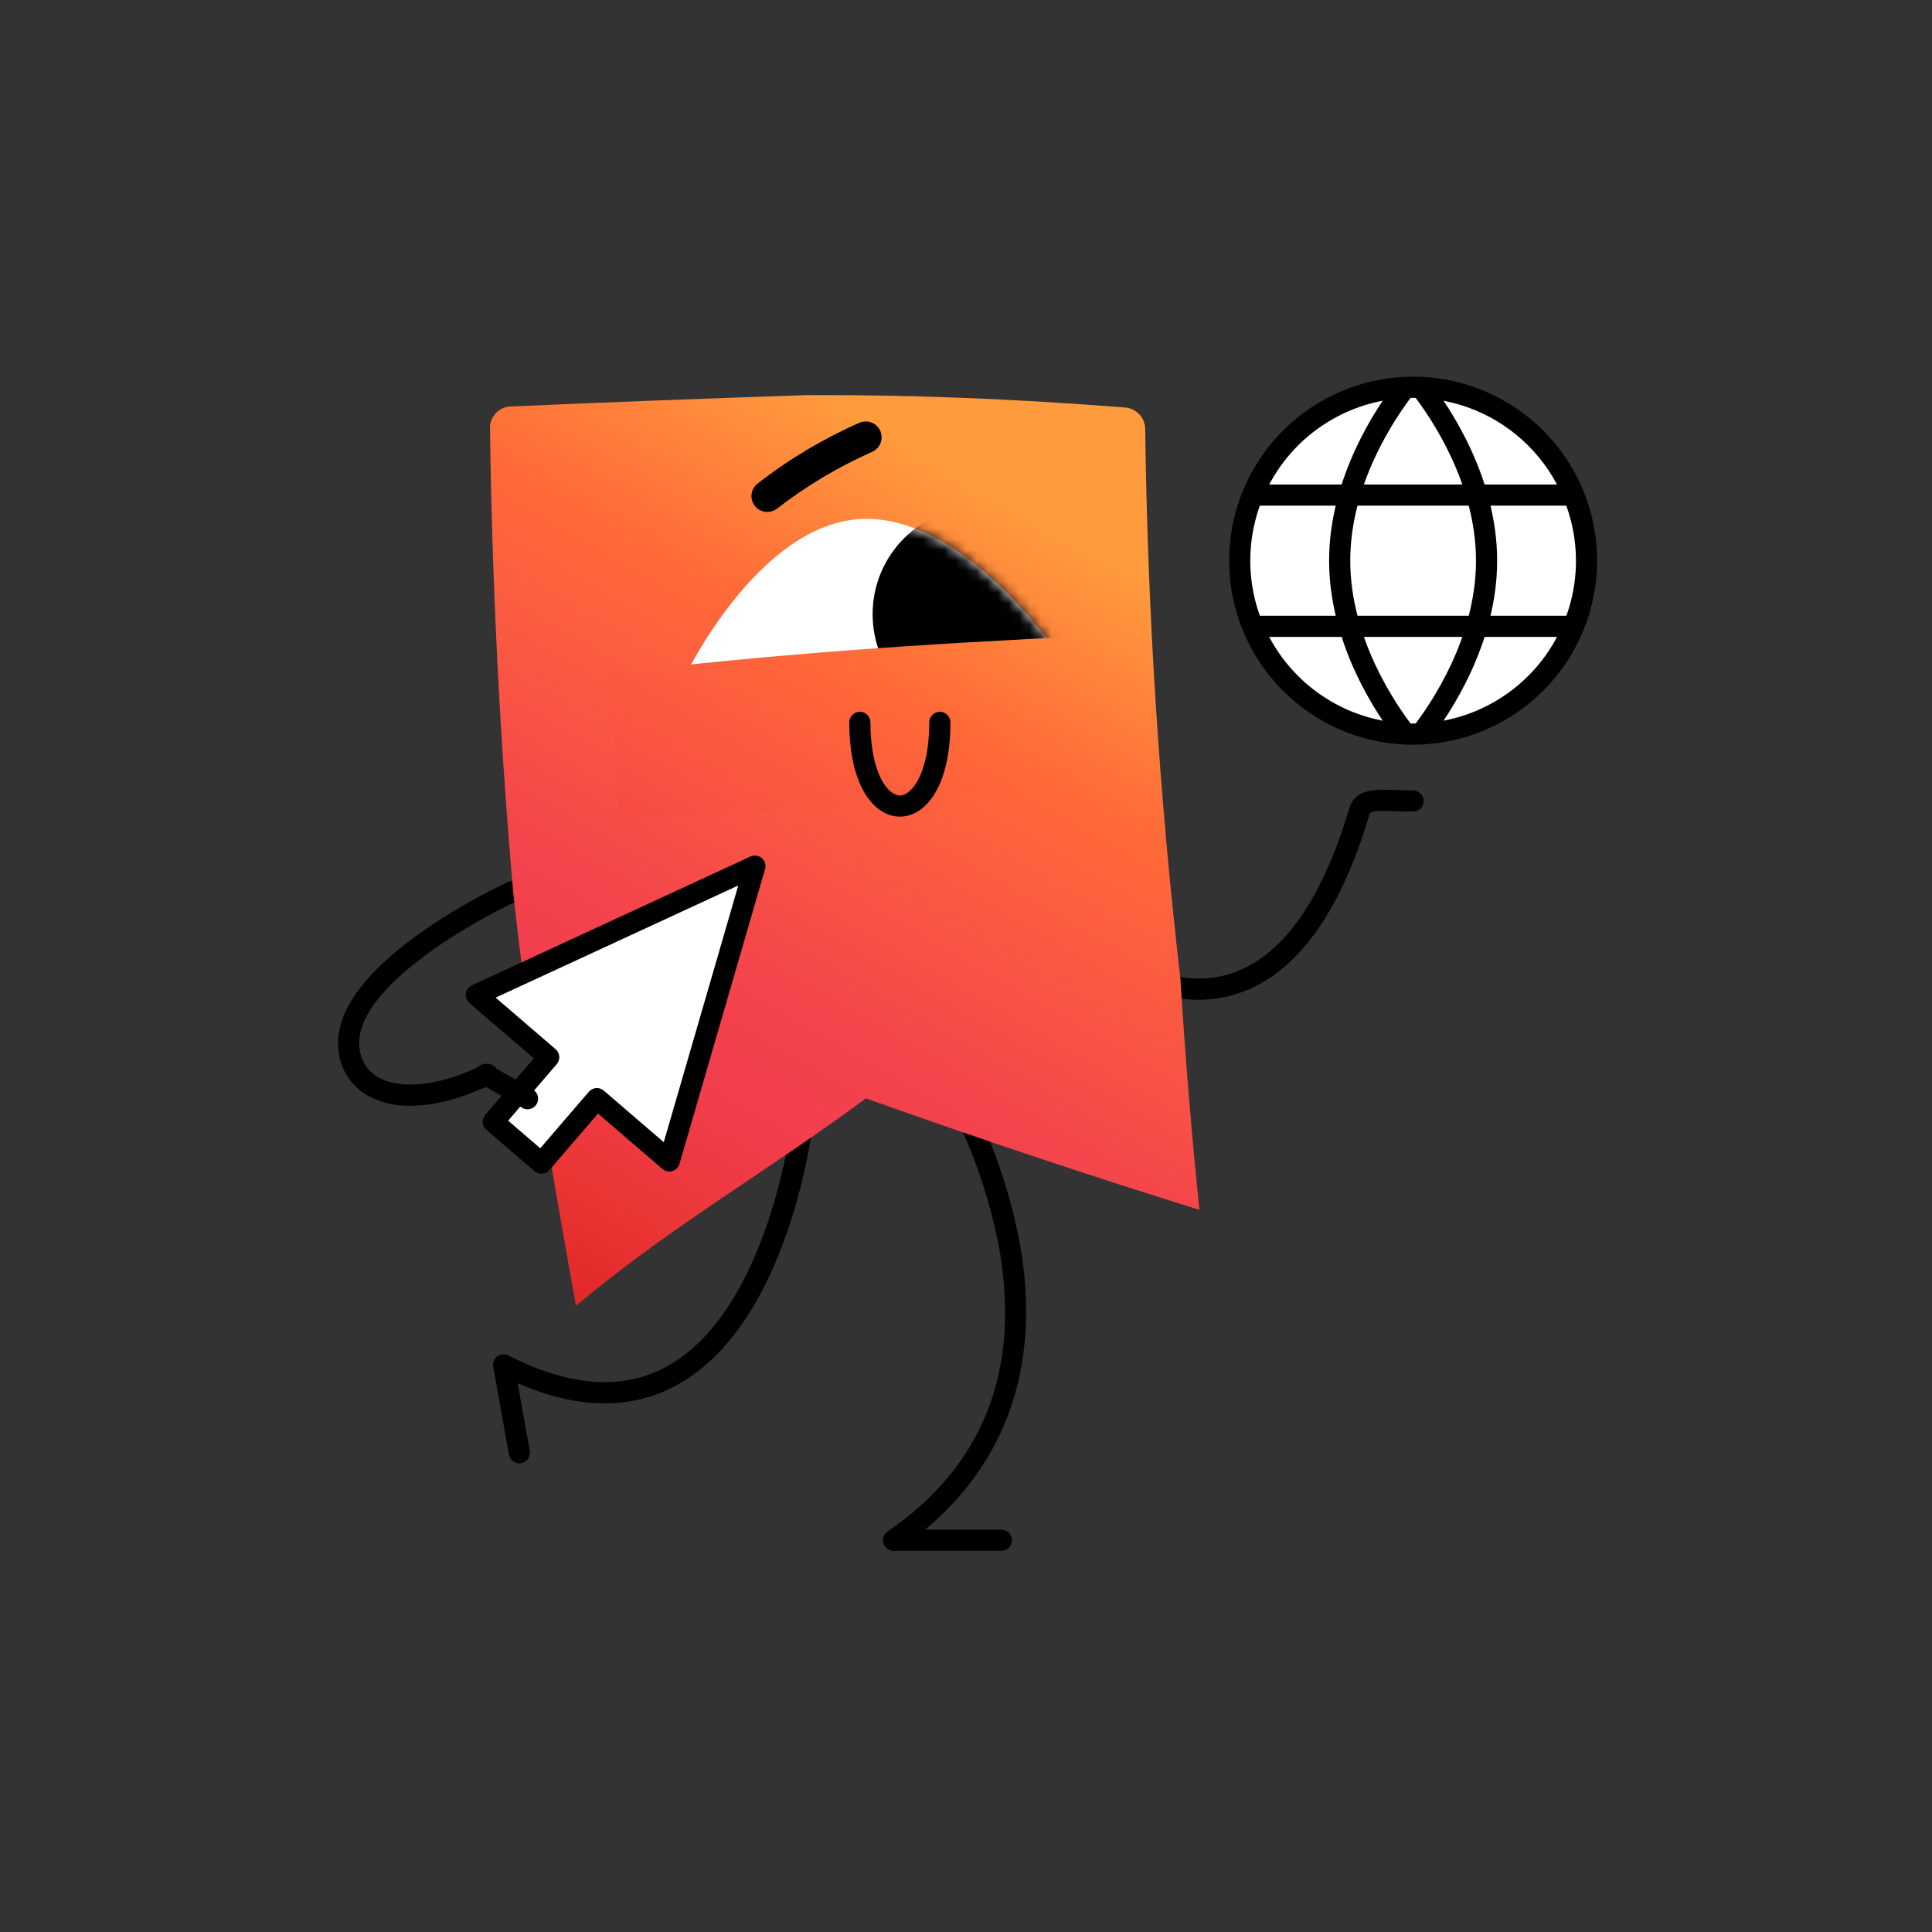
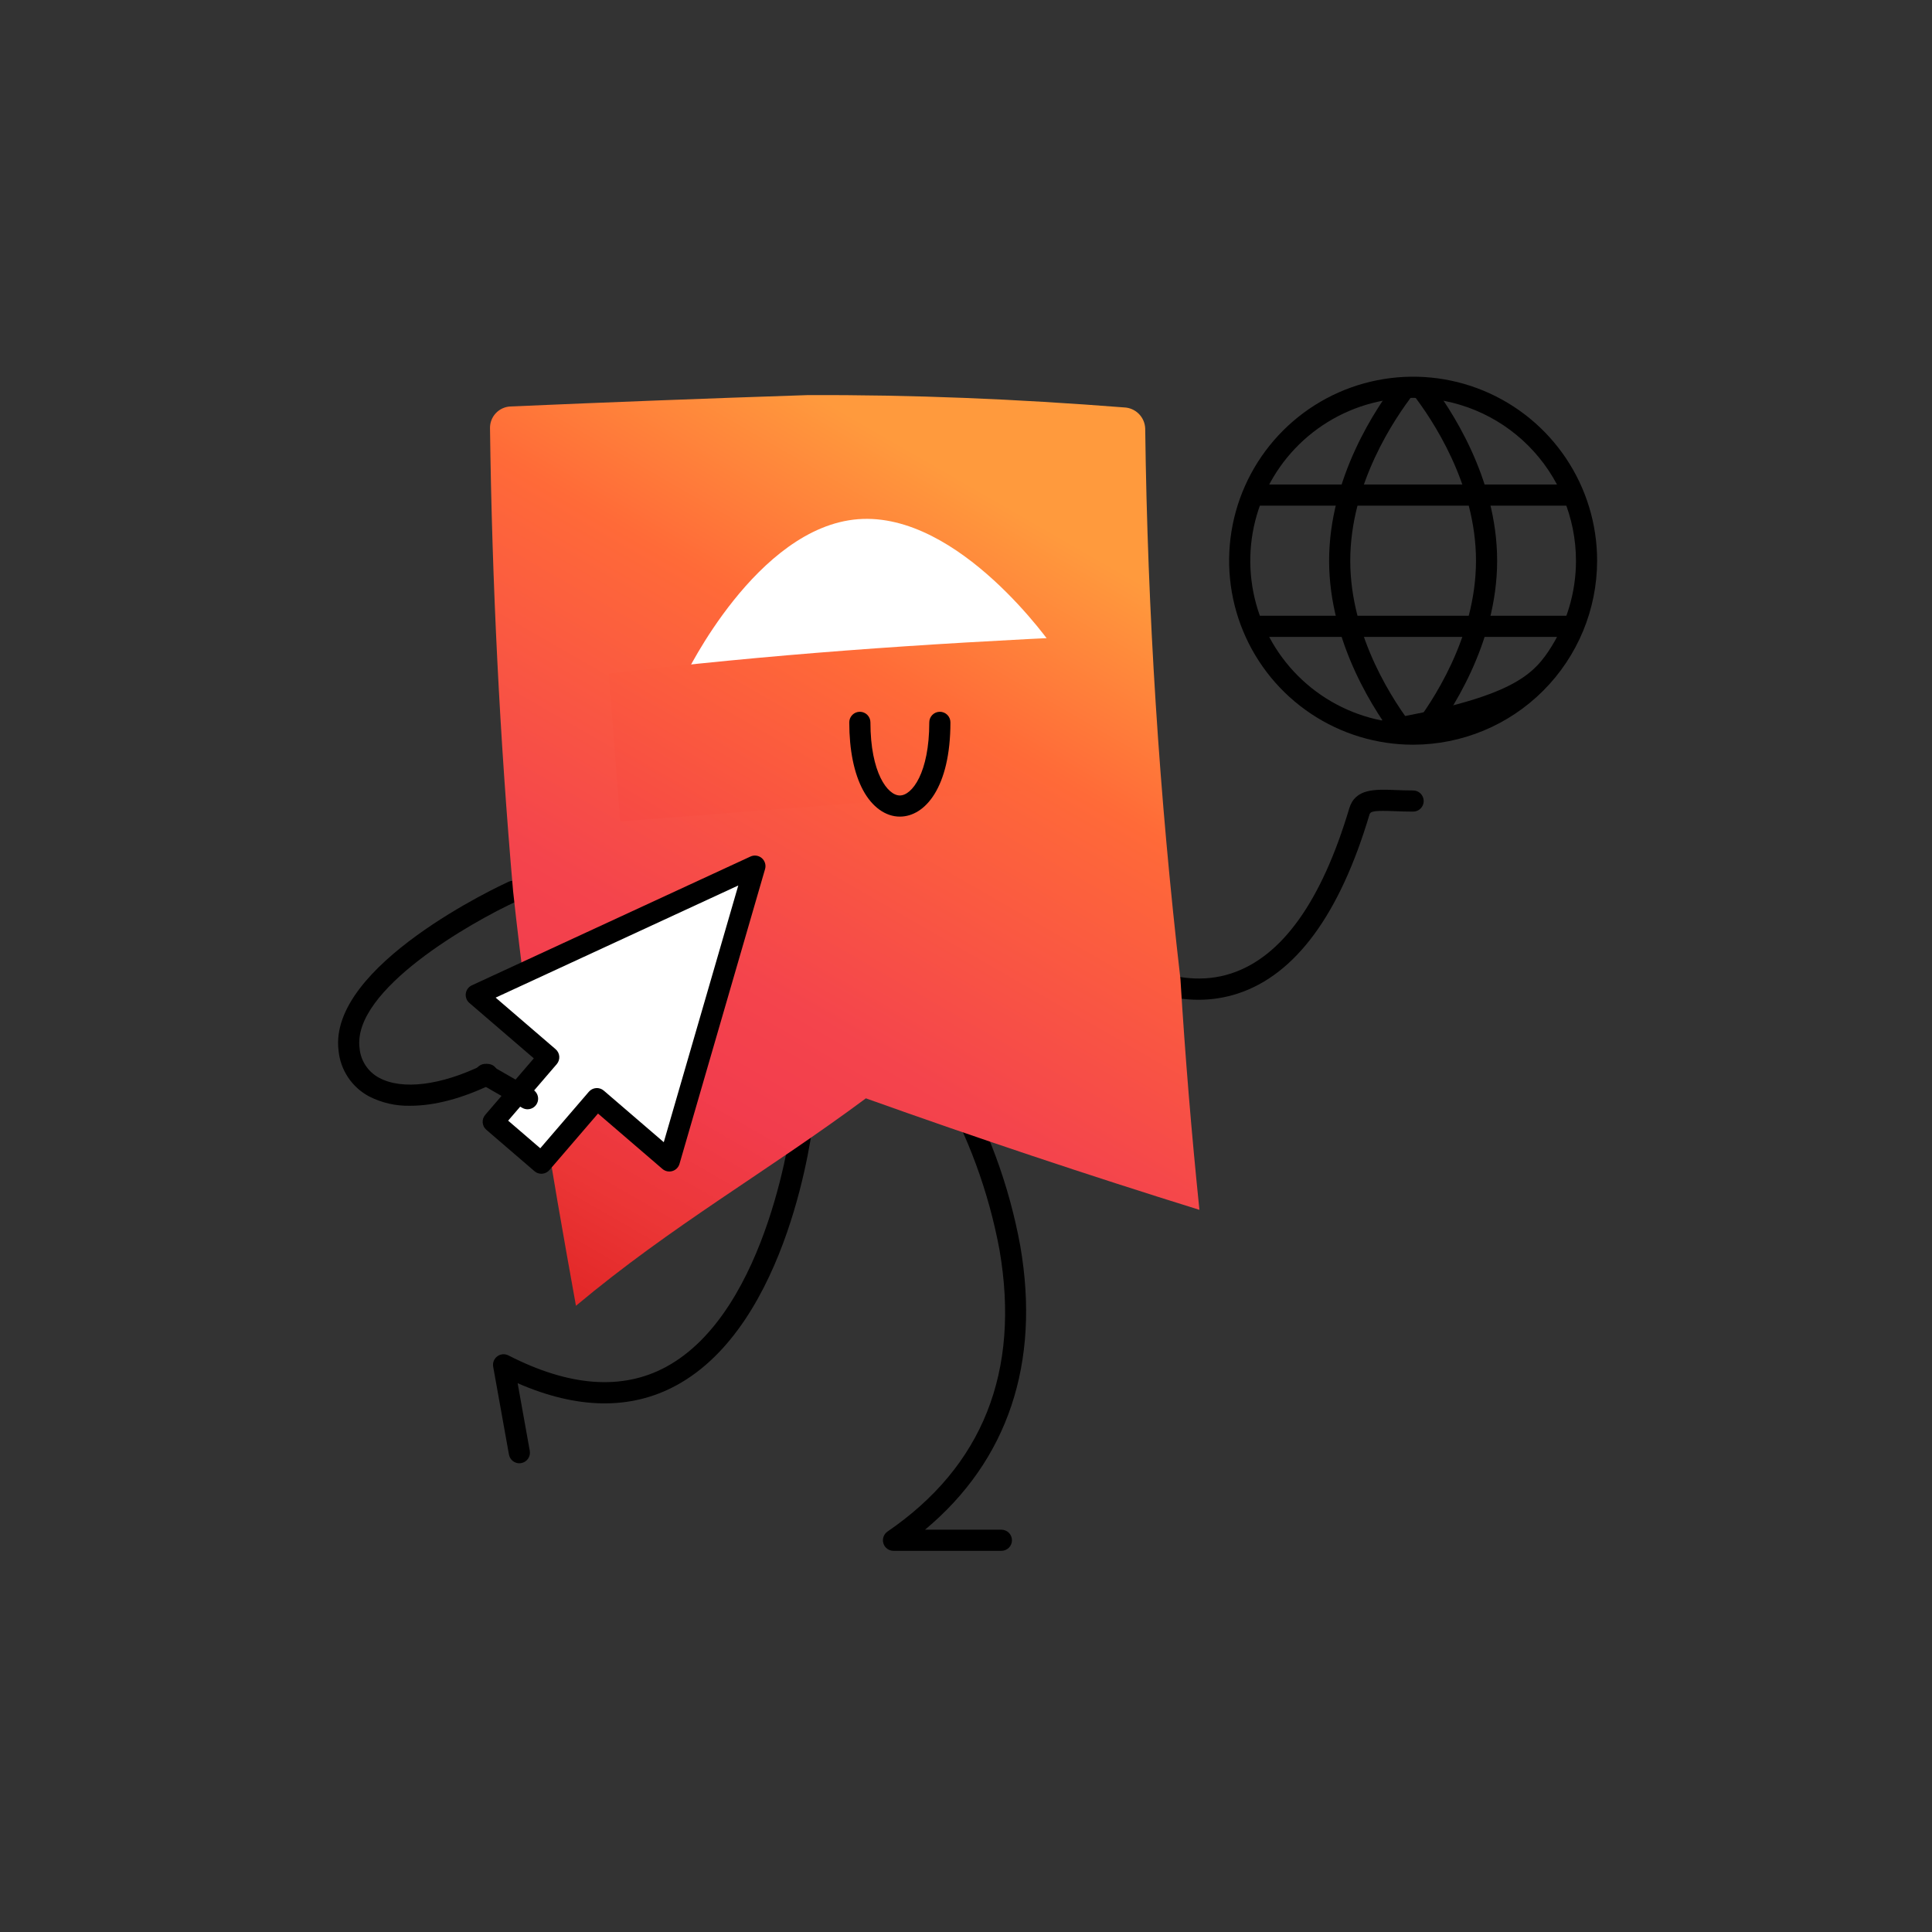
<svg xmlns="http://www.w3.org/2000/svg" width="181" height="181" viewBox="0 0 181 181" fill="none">
  <rect x="0" y="0" width="181" height="181" fill="#333333" stroke="none" />
  <path d="M38.439 103.594C37.102 103.627 35.777 103.327 34.585 102.721C33.791 102.3 33.114 101.689 32.614 100.942C32.114 100.196 31.807 99.337 31.72 98.442C30.694 90.439 46.966 82.916 47.659 82.6C47.898 82.491 48.171 82.481 48.417 82.573C48.663 82.665 48.863 82.851 48.972 83.09C49.081 83.329 49.091 83.601 48.999 83.847C48.907 84.094 48.721 84.293 48.482 84.402C44.13 86.39 32.987 92.743 33.685 98.19C33.734 98.772 33.928 99.331 34.25 99.818C34.571 100.305 35.01 100.703 35.525 100.977C37.682 102.139 41.313 101.688 45.239 99.771C45.356 99.714 45.483 99.68 45.612 99.672C45.742 99.664 45.873 99.682 45.996 99.724C46.119 99.766 46.232 99.832 46.33 99.919C46.427 100.005 46.507 100.109 46.564 100.226C46.621 100.343 46.654 100.47 46.662 100.6C46.67 100.73 46.653 100.86 46.611 100.983C46.568 101.106 46.502 101.22 46.416 101.317C46.33 101.415 46.225 101.494 46.108 101.551C43.337 102.905 40.7 103.594 38.439 103.594Z" fill="black" />
  <path d="M112.276 93.664C107.549 93.664 103.907 90.951 103.718 90.808C103.508 90.649 103.37 90.414 103.335 90.154C103.299 89.893 103.368 89.629 103.526 89.42C103.685 89.21 103.92 89.073 104.181 89.037C104.441 89.001 104.705 89.07 104.914 89.228C104.978 89.277 109.978 92.965 115.365 91.191C120.101 89.632 123.814 84.434 126.402 75.743C126.96 73.87 128.794 73.94 130.737 74.014C131.232 74.034 131.793 74.055 132.389 74.055C132.652 74.055 132.904 74.159 133.09 74.345C133.276 74.531 133.38 74.783 133.38 75.046C133.38 75.309 133.276 75.561 133.09 75.746C132.904 75.932 132.652 76.037 132.389 76.037C131.755 76.037 131.174 76.014 130.661 75.995C128.818 75.924 128.399 75.98 128.301 76.308C125.514 85.671 121.363 91.314 115.964 93.08C114.774 93.469 113.529 93.666 112.276 93.664Z" fill="black" />
  <path d="M93.815 145.291H83.708C83.496 145.291 83.29 145.223 83.12 145.098C82.949 144.972 82.824 144.795 82.761 144.593C82.699 144.391 82.702 144.174 82.772 143.974C82.841 143.775 82.973 143.602 83.148 143.483C92.064 137.375 95.595 128.504 93.642 117.118C92.624 111.625 90.678 106.346 87.886 101.508C87.748 101.284 87.704 101.015 87.764 100.76C87.824 100.504 87.983 100.282 88.206 100.144C88.43 100.005 88.699 99.961 88.954 100.021C89.21 100.081 89.432 100.241 89.57 100.464C92.502 105.495 94.537 110.998 95.585 116.726C97.488 127.726 94.406 136.855 86.662 143.309H93.815C94.078 143.309 94.33 143.414 94.516 143.599C94.702 143.785 94.806 144.037 94.806 144.3C94.806 144.563 94.702 144.815 94.516 145.001C94.33 145.186 94.078 145.291 93.815 145.291Z" fill="black" />
  <path d="M48.655 137.087C48.423 137.087 48.199 137.005 48.02 136.856C47.843 136.706 47.722 136.5 47.681 136.271L46.204 128.039C46.171 127.857 46.19 127.67 46.258 127.498C46.327 127.326 46.441 127.177 46.59 127.067C46.738 126.957 46.915 126.891 47.099 126.876C47.283 126.861 47.467 126.898 47.632 126.982C53.322 129.903 58.28 130.271 62.367 128.075C72.117 122.837 74.227 104.785 74.247 104.603C74.276 104.342 74.408 104.103 74.613 103.939C74.818 103.774 75.08 103.698 75.341 103.727C75.602 103.756 75.841 103.888 76.005 104.093C76.17 104.298 76.246 104.56 76.217 104.821C76.13 105.605 73.975 124.084 63.309 129.818C59.056 132.105 54.08 132.025 48.495 129.586L49.632 135.921C49.678 136.18 49.62 136.446 49.47 136.662C49.32 136.878 49.09 137.025 48.831 137.071C48.773 137.082 48.715 137.087 48.655 137.087Z" fill="black" />
  <path d="M112.368 113.344C101.921 110.094 91.505 106.611 81.121 102.898C71.75 109.852 63.02 114.752 53.959 122.333C51.521 108.836 49.557 97.216 48.071 83.501C46.817 69.113 46.096 54.648 45.906 40.107C45.9 39.586 46.097 39.083 46.455 38.705C46.813 38.326 47.305 38.102 47.825 38.08C57.082 37.677 66.338 37.323 75.593 37.018C85.503 36.969 95.23 37.382 105.319 38.17C105.837 38.191 106.328 38.406 106.693 38.774C107.059 39.141 107.272 39.634 107.289 40.152C107.505 57.383 108.607 74.591 110.588 91.709C111.032 98.936 111.626 106.148 112.368 113.344Z" fill="url(#paint0_linear_26322_122)" />
  <path d="M64.211 63.282C64.211 63.282 72.475 69.808 81.984 69.066C91.492 68.323 98.643 60.593 98.643 60.593C98.643 60.593 89.897 47.899 80.389 48.641C70.88 49.384 64.211 63.282 64.211 63.282Z" fill="white" />
  <mask id="mask0_26322_122" style="mask-type:luminance" maskUnits="userSpaceOnUse" x="64" y="48" width="35" height="22">
    <path d="M64.211 63.282C64.211 63.282 72.475 69.808 81.984 69.066C91.492 68.323 98.643 60.593 98.643 60.593C98.643 60.593 89.897 47.899 80.389 48.641C70.88 49.384 64.211 63.282 64.211 63.282Z" fill="white" />
  </mask>
  <g mask="url(#mask0_26322_122)">
-     <path d="M91.817 67.606C97.376 67.606 101.882 63.1 101.882 57.541C101.882 51.982 97.376 47.476 91.817 47.476C86.258 47.476 81.752 51.982 81.752 57.541C81.752 63.1 86.258 67.606 91.817 67.606Z" fill="black" />
-   </g>
+     </g>
  <path d="M58.11 76.96L103.367 73.426C103.006 68.809 102.646 64.193 102.285 59.577C85.961 60.336 72.231 61.29 57.029 63.111L58.11 76.96Z" fill="url(#paint1_linear_26322_122)" />
-   <path d="M71.886 47.962C71.579 47.963 71.279 47.867 71.028 47.69C70.777 47.513 70.587 47.262 70.484 46.972C70.382 46.682 70.371 46.368 70.455 46.072C70.538 45.776 70.712 45.514 70.951 45.321C73.896 43.026 77.113 41.105 80.53 39.601C80.893 39.448 81.301 39.445 81.666 39.592C82.03 39.739 82.322 40.025 82.476 40.387C82.63 40.749 82.635 41.157 82.489 41.522C82.343 41.887 82.058 42.18 81.697 42.335C78.535 43.737 75.554 45.516 72.818 47.633C72.555 47.846 72.225 47.963 71.886 47.962Z" fill="black" />
  <path d="M84.302 76.505C82.959 76.505 81.701 75.601 80.853 74.023C80.01 72.455 79.564 70.259 79.564 67.673C79.564 67.411 79.668 67.159 79.854 66.973C80.04 66.787 80.292 66.683 80.555 66.683C80.817 66.683 81.07 66.787 81.255 66.973C81.441 67.159 81.546 67.411 81.546 67.673C81.546 72.398 83.158 74.524 84.302 74.524C85.447 74.524 87.06 72.398 87.06 67.673C87.06 67.411 87.164 67.159 87.35 66.973C87.535 66.787 87.788 66.683 88.05 66.683C88.313 66.683 88.565 66.787 88.751 66.973C88.937 67.159 89.041 67.411 89.041 67.673C89.041 73.774 86.661 76.505 84.302 76.505Z" fill="black" />
  <path d="M62.708 108.762L70.724 81.144L44.62 93.21L51.408 99.047L46.208 105.094L50.72 108.973L55.919 102.926L62.708 108.762Z" fill="white" />
  <path d="M50.72 109.964C50.483 109.964 50.254 109.879 50.074 109.724L45.563 105.845C45.464 105.761 45.383 105.657 45.324 105.541C45.266 105.425 45.23 105.298 45.221 105.169C45.211 105.039 45.227 104.908 45.267 104.785C45.308 104.661 45.373 104.547 45.457 104.448L50.011 99.152L43.974 93.962C43.848 93.853 43.751 93.715 43.693 93.56C43.634 93.405 43.615 93.238 43.638 93.073C43.661 92.909 43.725 92.753 43.824 92.62C43.923 92.487 44.053 92.38 44.204 92.311L70.308 80.245C70.481 80.165 70.672 80.137 70.861 80.163C71.049 80.189 71.226 80.269 71.37 80.393C71.514 80.517 71.619 80.68 71.673 80.862C71.728 81.044 71.728 81.238 71.675 81.42L63.659 109.038C63.613 109.198 63.528 109.343 63.411 109.461C63.294 109.578 63.149 109.665 62.99 109.712C62.831 109.759 62.663 109.766 62.501 109.731C62.339 109.697 62.188 109.622 62.062 109.514L56.025 104.323L51.471 109.619C51.386 109.718 51.283 109.799 51.167 109.857C51.051 109.916 50.924 109.951 50.795 109.961C50.77 109.963 50.745 109.964 50.72 109.964ZM47.606 104.989L50.615 107.576L55.168 102.28C55.253 102.181 55.356 102.1 55.473 102.041C55.589 101.983 55.715 101.948 55.845 101.938C55.975 101.928 56.105 101.944 56.229 101.985C56.352 102.025 56.467 102.09 56.565 102.175L62.186 107.007L69.166 82.956L46.434 93.463L52.054 98.296C52.153 98.38 52.234 98.484 52.292 98.6C52.351 98.716 52.386 98.843 52.396 98.972C52.406 99.102 52.39 99.233 52.349 99.356C52.309 99.48 52.244 99.594 52.159 99.693L47.606 104.989Z" fill="black" />
  <path d="M49.423 103.922C49.25 103.922 49.08 103.876 48.93 103.79L44.981 101.52C44.868 101.455 44.769 101.369 44.689 101.266C44.609 101.162 44.551 101.045 44.517 100.919C44.482 100.793 44.473 100.662 44.49 100.532C44.507 100.403 44.549 100.278 44.614 100.165C44.679 100.052 44.765 99.953 44.869 99.874C44.972 99.794 45.09 99.736 45.216 99.702C45.342 99.668 45.473 99.66 45.602 99.677C45.732 99.694 45.856 99.737 45.969 99.802L49.918 102.072C50.107 102.181 50.255 102.349 50.339 102.551C50.423 102.753 50.438 102.976 50.381 103.187C50.325 103.398 50.2 103.585 50.027 103.717C49.854 103.85 49.641 103.922 49.423 103.922Z" fill="black" />
-   <path d="M132.389 68.777C141.362 68.777 148.637 61.502 148.637 52.529C148.637 43.556 141.362 36.282 132.389 36.282C123.416 36.282 116.142 43.556 116.142 52.529C116.142 61.502 123.416 68.777 132.389 68.777Z" fill="white" />
-   <path d="M132.389 69.768C128.98 69.768 125.647 68.757 122.812 66.862C119.977 64.968 117.768 62.276 116.463 59.126C115.158 55.976 114.817 52.51 115.482 49.166C116.147 45.822 117.789 42.751 120.2 40.34C122.611 37.929 125.682 36.287 129.026 35.622C132.37 34.957 135.836 35.298 138.986 36.603C142.136 37.908 144.828 40.117 146.722 42.952C148.617 45.787 149.627 49.12 149.627 52.529C149.622 57.1 147.805 61.481 144.573 64.713C141.341 67.945 136.96 69.763 132.389 69.768ZM132.389 37.273C129.372 37.273 126.422 38.167 123.913 39.844C121.404 41.52 119.449 43.903 118.294 46.691C117.139 49.479 116.837 52.546 117.426 55.506C118.014 58.465 119.467 61.184 121.601 63.318C123.735 65.451 126.453 66.904 129.413 67.493C132.372 68.082 135.44 67.779 138.228 66.625C141.016 65.47 143.398 63.514 145.075 61.006C146.751 58.497 147.646 55.547 147.646 52.529C147.641 48.484 146.032 44.606 143.172 41.746C140.312 38.886 136.434 37.277 132.389 37.273Z" fill="black" />
+   <path d="M132.389 69.768C128.98 69.768 125.647 68.757 122.812 66.862C119.977 64.968 117.768 62.276 116.463 59.126C115.158 55.976 114.817 52.51 115.482 49.166C116.147 45.822 117.789 42.751 120.2 40.34C122.611 37.929 125.682 36.287 129.026 35.622C132.37 34.957 135.836 35.298 138.986 36.603C142.136 37.908 144.828 40.117 146.722 42.952C148.617 45.787 149.627 49.12 149.627 52.529C149.622 57.1 147.805 61.481 144.573 64.713C141.341 67.945 136.96 69.763 132.389 69.768ZM132.389 37.273C129.372 37.273 126.422 38.167 123.913 39.844C121.404 41.52 119.449 43.903 118.294 46.691C117.139 49.479 116.837 52.546 117.426 55.506C118.014 58.465 119.467 61.184 121.601 63.318C123.735 65.451 126.453 66.904 129.413 67.493C141.016 65.47 143.398 63.514 145.075 61.006C146.751 58.497 147.646 55.547 147.646 52.529C147.641 48.484 146.032 44.606 143.172 41.746C140.312 38.886 136.434 37.277 132.389 37.273Z" fill="black" />
  <path d="M130.88 69.385C128.967 66.92 124.518 60.343 124.518 52.53C124.518 44.717 128.967 38.14 130.88 35.675L132.446 36.89C130.658 39.194 126.499 45.33 126.499 52.53C126.499 59.73 130.658 65.866 132.446 68.17L130.88 69.385Z" fill="black" />
  <path d="M133.898 69.385L132.332 68.17C134.12 65.866 138.279 59.73 138.279 52.53C138.279 45.342 134.13 39.211 132.347 36.908L133.913 35.695C135.822 38.158 140.26 44.73 140.26 52.53C140.26 60.343 135.811 66.92 133.898 69.385Z" fill="black" />
  <path d="M147.447 57.687H117.528V59.669H147.447V57.687Z" fill="black" />
  <path d="M147.448 45.391H117.132V47.373H147.448V45.391Z" fill="black" />
  <defs>
    <linearGradient id="paint0_linear_26322_122" x1="95.505" y1="48.036" x2="45.869" y2="134.186" gradientUnits="userSpaceOnUse">
      <stop stop-color="#FF9A3D" />
      <stop offset="0.2" stop-color="#FF6A38" />
      <stop offset="0.51" stop-color="#F4444C" />
      <stop offset="0.62" stop-color="#F23D4D" />
      <stop offset="0.749" stop-color="#EB3636" />
      <stop offset="0.89" stop-color="#DF2222" />
      <stop offset="1" stop-color="#D31188" />
    </linearGradient>
    <linearGradient id="paint1_linear_26322_122" x1="92.776" y1="46.438" x2="43.126" y2="132.611" gradientUnits="userSpaceOnUse">
      <stop stop-color="#FF9A3D" />
      <stop offset="0.2" stop-color="#FF6A38" />
      <stop offset="0.51" stop-color="#F44048" />
      <stop offset="0.62" stop-color="#F23D4D" />
      <stop offset="0.75" stop-color="#EB335B" />
      <stop offset="0.89" stop-color="#DF2271" />
      <stop offset="1" stop-color="#D31188" />
    </linearGradient>
  </defs>
</svg>